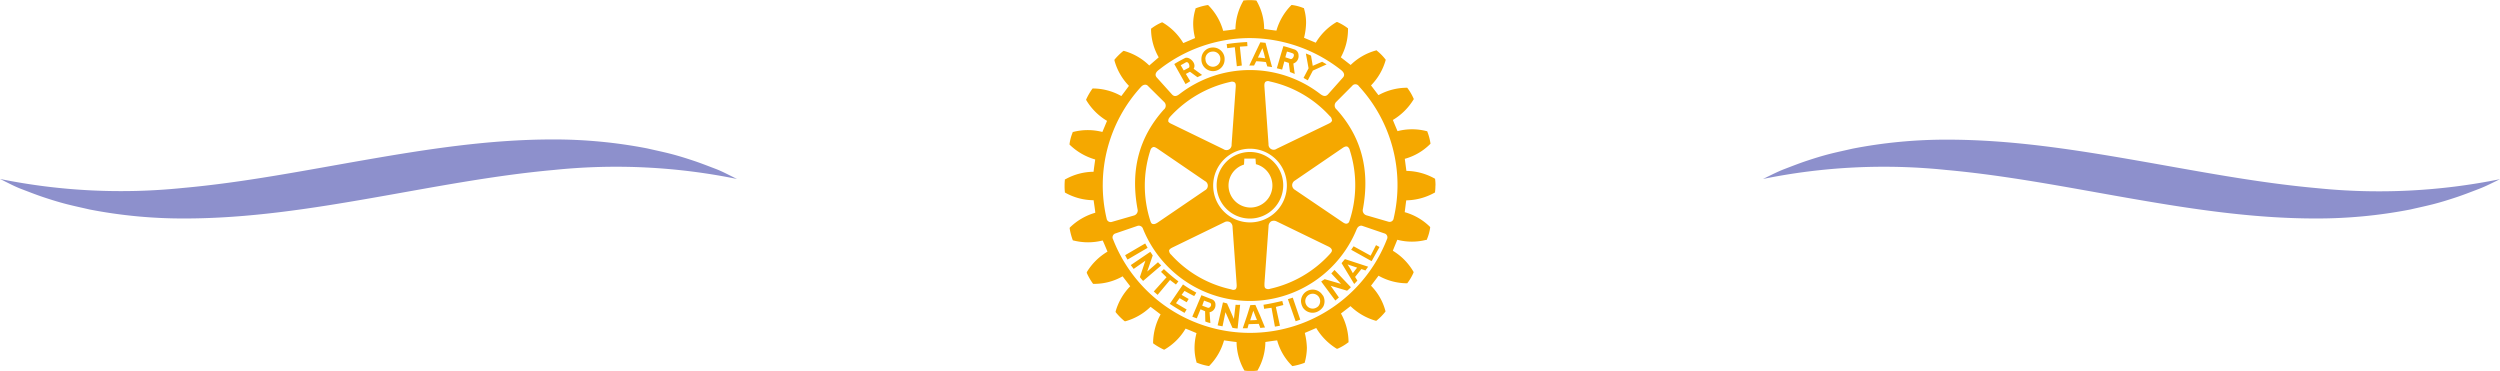
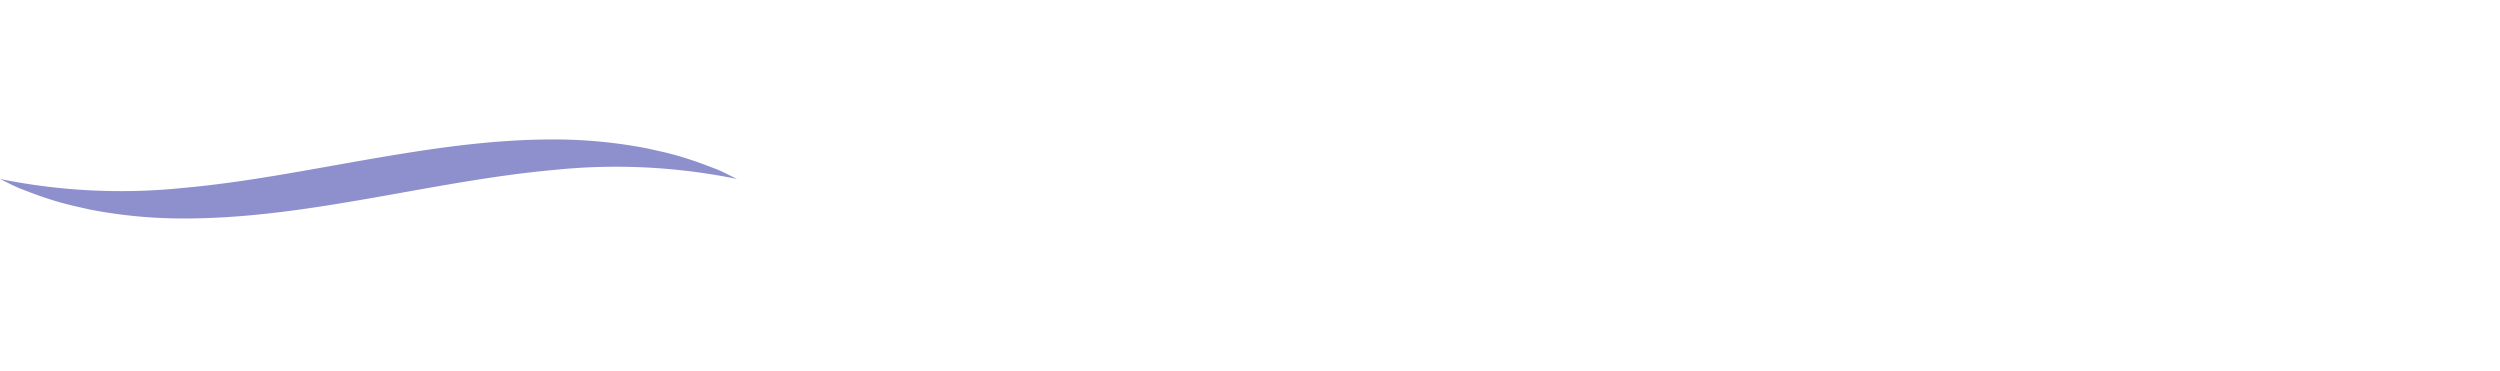
<svg xmlns="http://www.w3.org/2000/svg" viewBox="0 0 610.59 90.6">
  <defs>
    <style>.cls-1{fill:#f5a800;}.cls-2{fill:#8d90cc;}</style>
  </defs>
  <g id="レイヤー_2" data-name="レイヤー 2">
    <g id="レイヤー_1-2" data-name="レイヤー 1">
-       <path class="cls-1" d="M285.73,68.42l-3,3.59-.94-.82,3.12-3.48c-.49-.46-.87-.87-1.35-1.3l.7-.69c1.19,1.12,2.23,2,3.55,3l-.61.77c-.47-.38-1-.74-1.45-1.12m-6.05-8.91-4.9,2.86a10.28,10.28,0,0,0,.58,1.08l4.91-2.87c-.24-.44-.38-.67-.59-1.07m3.14,4.57-2.65,2.29,1.35-3.93c-.24-.34-.35-.57-.6-.88l-4.76,3.23c.21.32.47.61.7.94l2.86-2-1.34,4a8,8,0,0,0,.79.93l4.41-3.77c-.25-.27-.54-.5-.76-.79m6.46,7c.77.42,1.53.86,2.37,1.26l.51-.84a30.44,30.44,0,0,1-3.25-2l-3.23,4.74c1.22.81,2.34,1.49,3.6,2.21l.52-.83-2.6-1.54.88-1.23,1.72,1,.5-.8c-.55-.31-1.13-.66-1.73-1Zm16-17.67a8.13,8.13,0,1,1,8.11-8.12,8.13,8.13,0,0,1-8.11,8.12m.1-2.69a5.38,5.38,0,0,0,1.33-10.59c0-.24-.09-1.37-.09-1.37h-2.73s-.06,1.23-.08,1.47a5.32,5.32,0,0,0-3.78,5.1,5.4,5.4,0,0,0,5.35,5.39M293.43,14.67v-.26a2.77,2.77,0,0,1,2.58-2.8,2.82,2.82,0,0,1,3.08,2.57v.23a2.83,2.83,0,0,1-5.66.26m1-.1a1.81,1.81,0,0,0,3.62-.16c0-.05,0-.11,0-.17a1.76,1.76,0,0,0-2-1.63,1.74,1.74,0,0,0-1.65,1.8ZM306.29,16h-1.17L306.54,13l1.28-2.67,1.27.13.67,2.54.93,3.4a10.32,10.32,0,0,0-1.17-.17l-.33-1.06a22.56,22.56,0,0,0-2.38-.21Zm.94-1.94c.62,0,1.19.1,1.77.18L308.7,13l-.38-1.23L307.74,13Zm-5.65-2.53.5,4.65L303.3,16l-.48-4.61,1.85-.12-.07-1a45.59,45.59,0,0,0-5,.5l.13,1Zm.19,62.9-.41,3.47-1.67-3.8c-.39-.08-.63-.18-1-.24l-1.3,5.6a12.1,12.1,0,0,0,1.2.23l.71-3.45L301,80.06a7.08,7.08,0,0,0,1.27.17l.62-5.79a9.69,9.69,0,0,1-1.07,0m32.94-12-4.16-2.29L330,61l5,2.79,1.93-3.46-.86-.46Zm-6.28.84,5.67,1.86c-.13.17-.24.33-.36.5a2.6,2.6,0,0,0-.29.42l-1-.35-1.54,1.93.56.89c-.23.26-.49.54-.78.83l-2.25-3.72-.83-1.37Zm.64,1.3.68,1.06.61,1.07.83-1.07.22-.27Zm-6,7.58a3,3,0,0,1,.38,1.42,2.94,2.94,0,0,1-.24,1.16A3.11,3.11,0,0,1,322,76a2.83,2.83,0,0,1-3.86-1,1.19,1.19,0,0,0-.12-.26,3.63,3.63,0,0,1-.27-1.16,2.85,2.85,0,0,1,5.32-1.42m-.64,1.42a1.91,1.91,0,0,0-.25-.94,1.82,1.82,0,0,0-3.39.94,1.9,1.9,0,0,0,.26.9,1.47,1.47,0,0,0,.2.28,1.8,1.8,0,0,0,2.26.37,1.71,1.71,0,0,0,.49-.37,1.88,1.88,0,0,0,.43-1.18m2.74-6.78,2.36,2.54-4-1.16c-.33.25-.55.33-.84.59l3.44,4.63c.3-.23.6-.51.88-.74L325,69.8,329,71a7.17,7.17,0,0,0,.93-.85l-4-4.22c-.21.23-.45.53-.73.79m25.38-21.37a11.2,11.2,0,0,1-.09,1.48V47l-.12.06a14.58,14.58,0,0,1-6.91,1.87c-.06.32-.33,2.57-.38,2.89a14.22,14.22,0,0,1,6.16,3.57l.06.1v.1a11.54,11.54,0,0,1-.79,2.85l0,.12-.11,0a14.11,14.11,0,0,1-7.13,0c-.11.29-1,2.39-1.08,2.69a14.46,14.46,0,0,1,5,5.07l.06.1,0,.12a11.68,11.68,0,0,1-1.48,2.55l-.06.1h-.13a14.31,14.31,0,0,1-6.89-1.85l-1.84,2.44a13.82,13.82,0,0,1,3.53,6.2l0,.11-.06.08a13.7,13.7,0,0,1-2.07,2.1l-.08.07-.16,0a14.65,14.65,0,0,1-6.17-3.57l-2.33,1.8a14.53,14.53,0,0,1,1.85,6.72v.31l-.13.07a12.37,12.37,0,0,1-2.55,1.5l-.08,0-.13,0a14.88,14.88,0,0,1-5-5.06l-2.79,1.2a17.55,17.55,0,0,1,.51,3.61,14.07,14.07,0,0,1-.51,3.54l0,.11-.12.07a15.94,15.94,0,0,1-2.82.76h-.14l-.07-.09a13.91,13.91,0,0,1-3.6-6.17c-.3,0-2.56.33-2.88.39a14.1,14.1,0,0,1-1.89,6.9l-.06.1-.14,0a11.72,11.72,0,0,1-2.9,0l-.11,0-.07-.1a14.52,14.52,0,0,1-1.87-6.9c-.34,0-2.73-.37-3.06-.39a14.25,14.25,0,0,1-3.55,6.16l-.09.09-.13,0a13,13,0,0,1-2.83-.8l-.1,0,0-.1a12.6,12.6,0,0,1-.5-3.56,14,14,0,0,1,.48-3.57c-.31-.13-2.37-1-2.67-1.1a14.23,14.23,0,0,1-5.07,5.07l-.1.06-.13,0a15.7,15.7,0,0,1-2.55-1.48l-.08-.09v-.23a14.69,14.69,0,0,1,1.83-6.8l-2.45-1.86a14.29,14.29,0,0,1-6.18,3.54l-.11,0-.12-.08a15,15,0,0,1-2.06-2.08l-.07-.11,0-.12a14.46,14.46,0,0,1,3.57-6.16c-.19-.26-1.65-2.15-1.86-2.43a14,14,0,0,1-6.88,1.84H267l-.08-.08a14.63,14.63,0,0,1-1.48-2.57l0-.12,0-.1a14.56,14.56,0,0,1,5.05-5c-.14-.32-1-2.43-1.18-2.73a14.38,14.38,0,0,1-7.14,0l-.11,0-.06-.1a15.13,15.13,0,0,1-.75-2.84l0-.13.07-.11a14.64,14.64,0,0,1,6.19-3.59c0-.33-.37-2.73-.41-3.06a14.32,14.32,0,0,1-6.92-1.83l-.1-.07v-.13a12.7,12.7,0,0,1-.07-1.47,13.11,13.11,0,0,1,.07-1.46v-.14l.1,0a14.33,14.33,0,0,1,6.92-1.85c0-.32.35-2.66.39-3a14.72,14.72,0,0,1-6.2-3.57l-.07-.08,0-.13a11.2,11.2,0,0,1,.77-2.84l0-.1.11,0a14.25,14.25,0,0,1,7.14,0c.13-.29,1-2.39,1.14-2.71a14.51,14.51,0,0,1-5.07-5.05l-.05-.12.05-.12a15.63,15.63,0,0,1,1.46-2.52l.08-.1h.14a14.24,14.24,0,0,1,6.88,1.85c.2-.25,1.67-2.22,1.86-2.49a14.28,14.28,0,0,1-3.54-6.2l0-.09,0-.1a15.42,15.42,0,0,1,2.11-2.09l.1-.06.1,0a14.19,14.19,0,0,1,6.19,3.57L283,14a14,14,0,0,1-1.87-6.71V7l.11-.07a11.92,11.92,0,0,1,2.55-1.47l.08,0,.13.06a14.44,14.44,0,0,1,5,5c.31-.11,2.57-1.1,2.88-1.22a14.09,14.09,0,0,1-.46-3.59A12.31,12.31,0,0,1,292,2.15L292,2l.12,0a14.38,14.38,0,0,1,2.8-.76l.14,0,.1.09a14.26,14.26,0,0,1,3.58,6.19c.34,0,2.72-.33,3-.39A14.33,14.33,0,0,1,303.66.21l0-.1.12,0a13.14,13.14,0,0,1,2.94,0l.11,0,.07.1a13.64,13.64,0,0,1,1.85,6.86c.36.08,2.68.38,3,.41a14.45,14.45,0,0,1,3.6-6.18l.08-.08.11,0a11.62,11.62,0,0,1,2.85.76l.1,0,0,.13a11.82,11.82,0,0,1,.5,3.51,15.63,15.63,0,0,1-.5,3.61l2.87,1.2a14.31,14.31,0,0,1,5-5l.12-.06.11,0a12.67,12.67,0,0,1,2.54,1.48l.1.06v.31A14.13,14.13,0,0,1,327.48,14l2.4,1.87a14.11,14.11,0,0,1,6.2-3.55l.1-.06.09.11a12,12,0,0,1,2.07,2.09l.09.09,0,.12a14.38,14.38,0,0,1-3.58,6.19c.2.26,1.61,2.12,1.82,2.38a14.48,14.48,0,0,1,6.92-1.81h.1l.08.1a12.51,12.51,0,0,1,1.47,2.52l.07.14-.07.11a14.73,14.73,0,0,1-5.05,5c.12.32,1,2.43,1.14,2.73a14.11,14.11,0,0,1,7.1,0l.13,0,.05.13a13.08,13.08,0,0,1,.76,2.85l0,.11-.09.08a14,14,0,0,1-6.18,3.59c.05.32.34,2.63.4,2.95a14.53,14.53,0,0,1,6.89,1.86l.12.08v.11a10.78,10.78,0,0,1,.09,1.48M282.53,18.93l3.72,4.14c.52.56,1.09.49,1.84-.1a28.14,28.14,0,0,1,34.38,0c.74.55,1.3.66,1.85.1L328,18.93c.42-.46.42-1.09-.39-1.77A36.3,36.3,0,0,0,305.24,9.3a35.93,35.93,0,0,0-22.36,7.88c-.8.66-.77,1.29-.35,1.75m.25,17.43c-.41-.27-.85-.57-1.2-.41s-.51.39-.66.89a28.08,28.08,0,0,0,0,17c.12.38.25.77.6.86s.71,0,1.26-.37l11.52-7.85a1.26,1.26,0,0,0,0-2.25Zm2.52-6.87c.05.42.53.64.95.83l12.55,6.1a1.26,1.26,0,0,0,2-1.13l1-13.92c.06-.67,0-1.07-.28-1.27a1.23,1.23,0,0,0-1-.1,28.21,28.21,0,0,0-14.72,8.5c-.35.39-.51.72-.43,1m.18,31.84a1.34,1.34,0,0,0,.47.85,27.64,27.64,0,0,0,14.71,8.49,1.12,1.12,0,0,0,1,0c.27-.21.35-.62.3-1.28,0,0-1-14-1-14a1.36,1.36,0,0,0-.62-1.14,1.41,1.41,0,0,0-1.34,0l-12.54,6.1c-.43.21-.91.44-1,.85,0,0,0,.08,0,.11m19.77-7a9,9,0,1,0-9-9,9,9,0,0,0,9,9m3.81,16.12a1.26,1.26,0,0,0,1.1.09A28,28,0,0,0,324.84,62c.25-.3.53-.6.45-.94s-.36-.62-.94-.89l-12.57-6.1a1.46,1.46,0,0,0-1.33,0,1.42,1.42,0,0,0-.62,1.18l-1,13.92c0,.45-.06,1,.25,1.25m18.75-16.22c.37.25.8.54,1.19.4s.5-.37.65-.9a27.87,27.87,0,0,0,0-17,1.32,1.32,0,0,0-.59-.89c-.31-.12-.71,0-1.27.4L316.26,44.1a1.36,1.36,0,0,0-.67,1.14,1.35,1.35,0,0,0,.67,1.12Zm-2.55-24.94a1.22,1.22,0,0,0-.46-.87,27.76,27.76,0,0,0-14.71-8.5,1.09,1.09,0,0,0-1,.07c-.27.21-.34.63-.29,1.26l1,14a1.26,1.26,0,0,0,2,1.11l12.57-6.07c.4-.19.86-.41.94-.84a.2.2,0,0,0,0-.11M271.6,54.18,277,52.62a1.27,1.27,0,0,0,.87-1.32c-1.92-10,.52-18,6.36-24.52a1.23,1.23,0,0,0,.09-1.88L280.38,21c-.37-.44-1.06-.44-1.65.16a35.58,35.58,0,0,0-8.46,32.2,1,1,0,0,0,1.33.82M338.1,57l-5.36-1.83c-.29-.11-1-.11-1.4.84a28.16,28.16,0,0,1-52.19-.16,1.07,1.07,0,0,0-1.34-.68L272.47,57a1,1,0,0,0-.62,1.46,35.9,35.9,0,0,0,66.88,0A1,1,0,0,0,338.1,57m-6.2-35.93a1,1,0,0,0-1.65-.1l-3.87,3.89a1.23,1.23,0,0,0,.07,1.88c5.85,6.48,8.3,14.54,6.38,24.52a1.27,1.27,0,0,0,.88,1.32l5.36,1.56a1,1,0,0,0,1.32-.85,35.61,35.61,0,0,0-8.49-32.22m-12.49-1.45,1.24-2.38L324,15.73c-.35-.25-.73-.42-1.08-.65l-2.3,1-.42-2.49c-.48-.23-.77-.33-1.26-.53l.66,3.62-1.23,2.35Zm-6.23,53.89c-1.66.36-2.94.67-4.59.92l.16,1c.6-.1,1.16-.17,1.8-.25l.83,4.6,1.23-.23-1-4.59,1.83-.46Zm-16.32.81v.31a1.76,1.76,0,0,1-1.44,1.63l.2,2.65a7.06,7.06,0,0,1-1.24-.39l-.05-2.5-1.12-.48-.91,2.21a9.2,9.2,0,0,1-1.1-.42l1.16-2.68.13-.33.94-2.22,2.56,1a1.34,1.34,0,0,1,.87,1.23m-1.07,0a.48.48,0,0,0-.29-.38l-1.43-.53-.33.91-.11.33v0l1.3.48c.36.16.71-.16.83-.5a.47.47,0,0,0,0-.33M313.14,17c-.45-.13-.79-.19-1.29-.33l.92-3.16.68-2.25c1,.24,1.9.56,2.83.86a1.5,1.5,0,0,1,.87,1.39,1.87,1.87,0,0,1-1.27,2l.34,2.55c-.41-.17-.71-.3-1.16-.47l-.29-2.23L313.68,15Zm.79-3,1.27.41c.35.11.81-.44.81-.92a.44.44,0,0,0-.38-.49,8.7,8.7,0,0,0-1.31-.4l-.26.89Zm-6.2,63,1.23,3c-.4,0-.78.06-1.14.1l-.38-1-2.47.07-.28,1c-.4,0-.77,0-1.16,0l1.07-3.16.75-2.4,0-.08,1.26-.06.07.16ZM307,78.16l-.44-1.09-.45-1.18-.39,1.18-.38,1.16Zm7.55-5.09,1.89,5.39c.37-.13.76-.24,1.13-.4l-1.83-5.37c-.5.17-.73.24-1.19.38M287.12,16.2l-.32-.56c.83-.53,1.73-1,2.59-1.45s2.44.8,2.34,2a1.38,1.38,0,0,1-.2.61l2.07,1.51c-.39.18-.69.34-1.15.54l-1.82-1.33-1,.54,1.07,1.76c-.42.27-.67.43-1.15.71Zm1.25-.26.16.26.58,1,1.19-.63c.12-.05.18-.19.2-.37,0-.54-.37-1.27-.94-.93s-.71.39-1.19.67" />
      <path class="cls-2" d="M180,43.71a147.55,147.55,0,0,0-44.72-2.2c-14.81,1.33-29.52,4.24-44.47,6.85s-30.22,5-45.77,5a119.45,119.45,0,0,1-23.18-2.2c-1.89-.44-3.79-.84-5.66-1.32s-3.73-1.06-5.56-1.67-3.62-1.32-5.41-2S1.72,44.54,0,43.71A148.51,148.51,0,0,0,44.72,45.9c14.81-1.33,29.51-4.24,44.47-6.84s30.22-5,45.77-5a119.45,119.45,0,0,1,23.18,2.2c1.89.44,3.79.83,5.66,1.31s3.72,1.06,5.55,1.67,3.63,1.32,5.42,2S178.28,42.88,180,43.71Z" />
-       <path class="cls-2" d="M430.59,43.71a147.53,147.53,0,0,1,44.72-2.2c14.81,1.33,29.51,4.24,44.46,6.85s30.23,5,45.78,5a119.28,119.28,0,0,0,23.17-2.2c1.9-.44,3.8-.84,5.67-1.32s3.72-1.06,5.55-1.67,3.63-1.32,5.42-2,3.51-1.58,5.23-2.41a148.52,148.52,0,0,1-44.72,2.19c-14.81-1.33-29.52-4.24-44.47-6.84s-30.22-5-45.78-5a119.35,119.35,0,0,0-23.17,2.2c-1.89.44-3.79.83-5.66,1.31s-3.73,1.06-5.56,1.67-3.63,1.32-5.41,2S432.31,42.88,430.59,43.71Z" />
    </g>
  </g>
</svg>